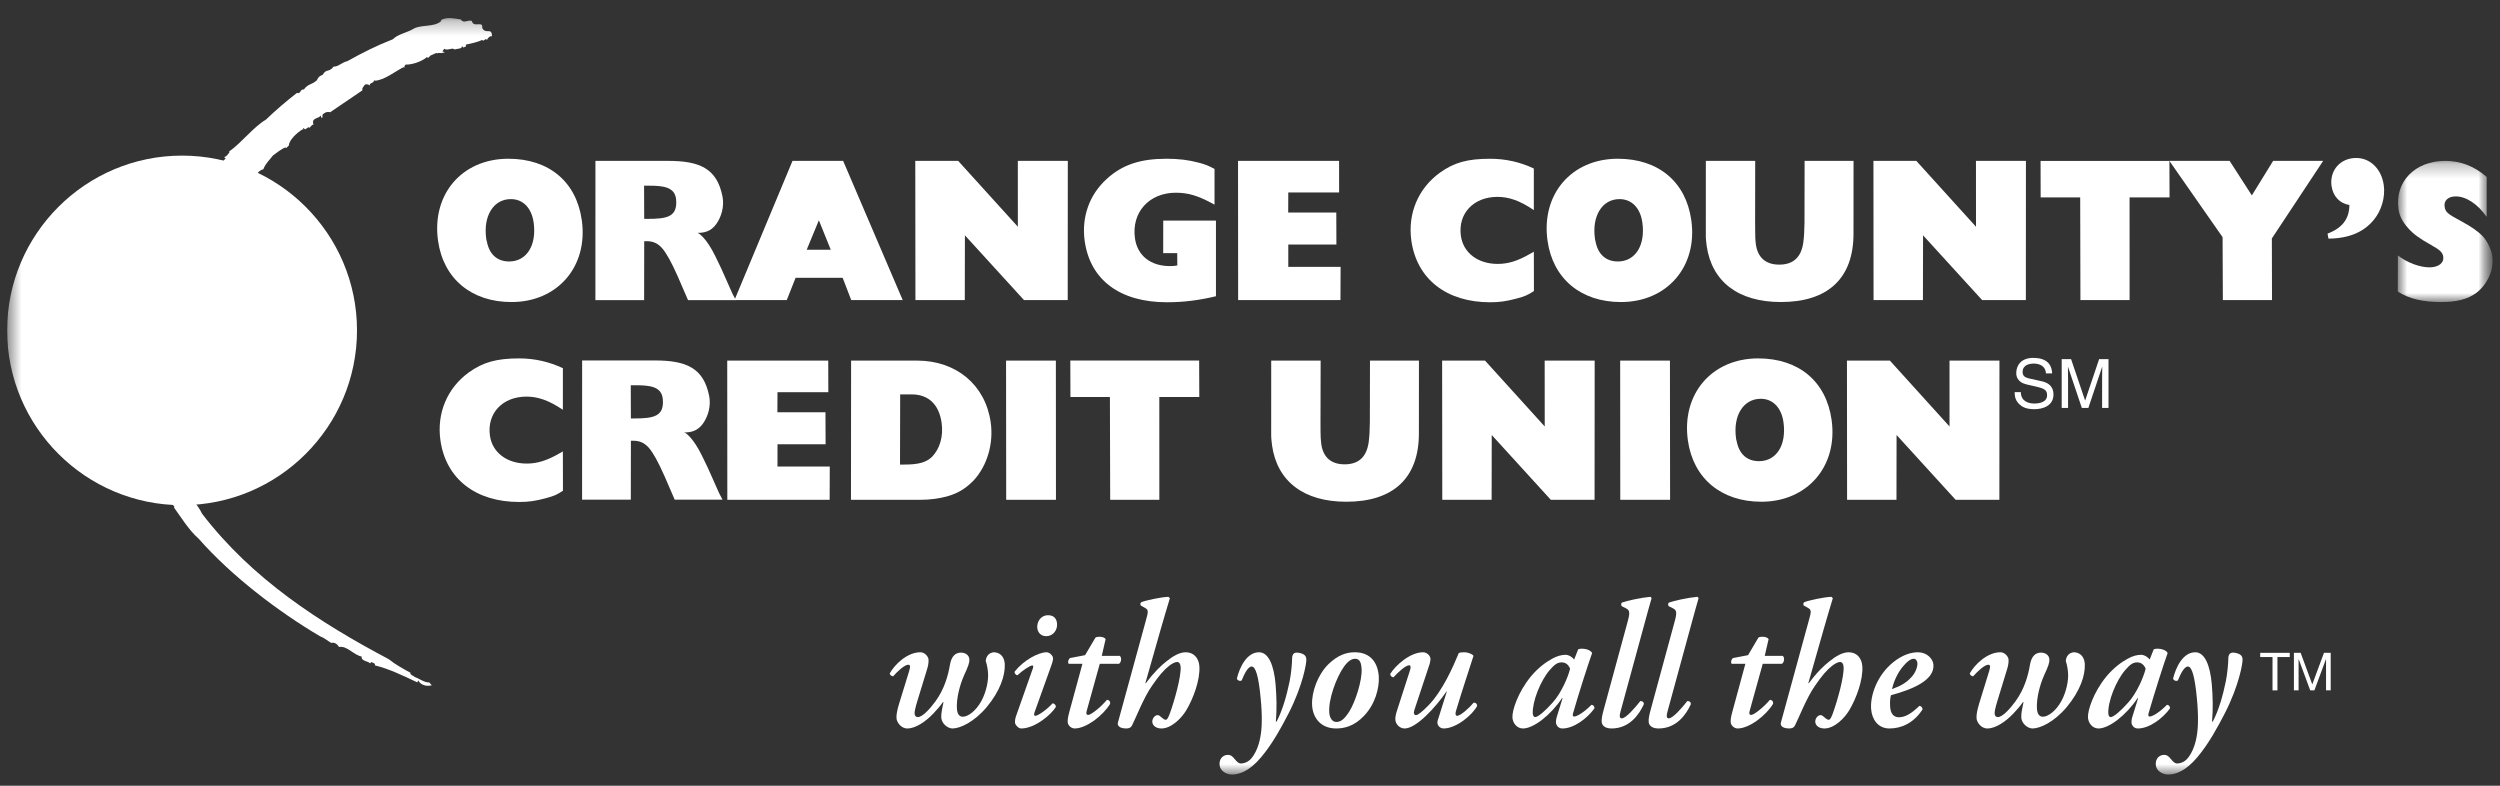
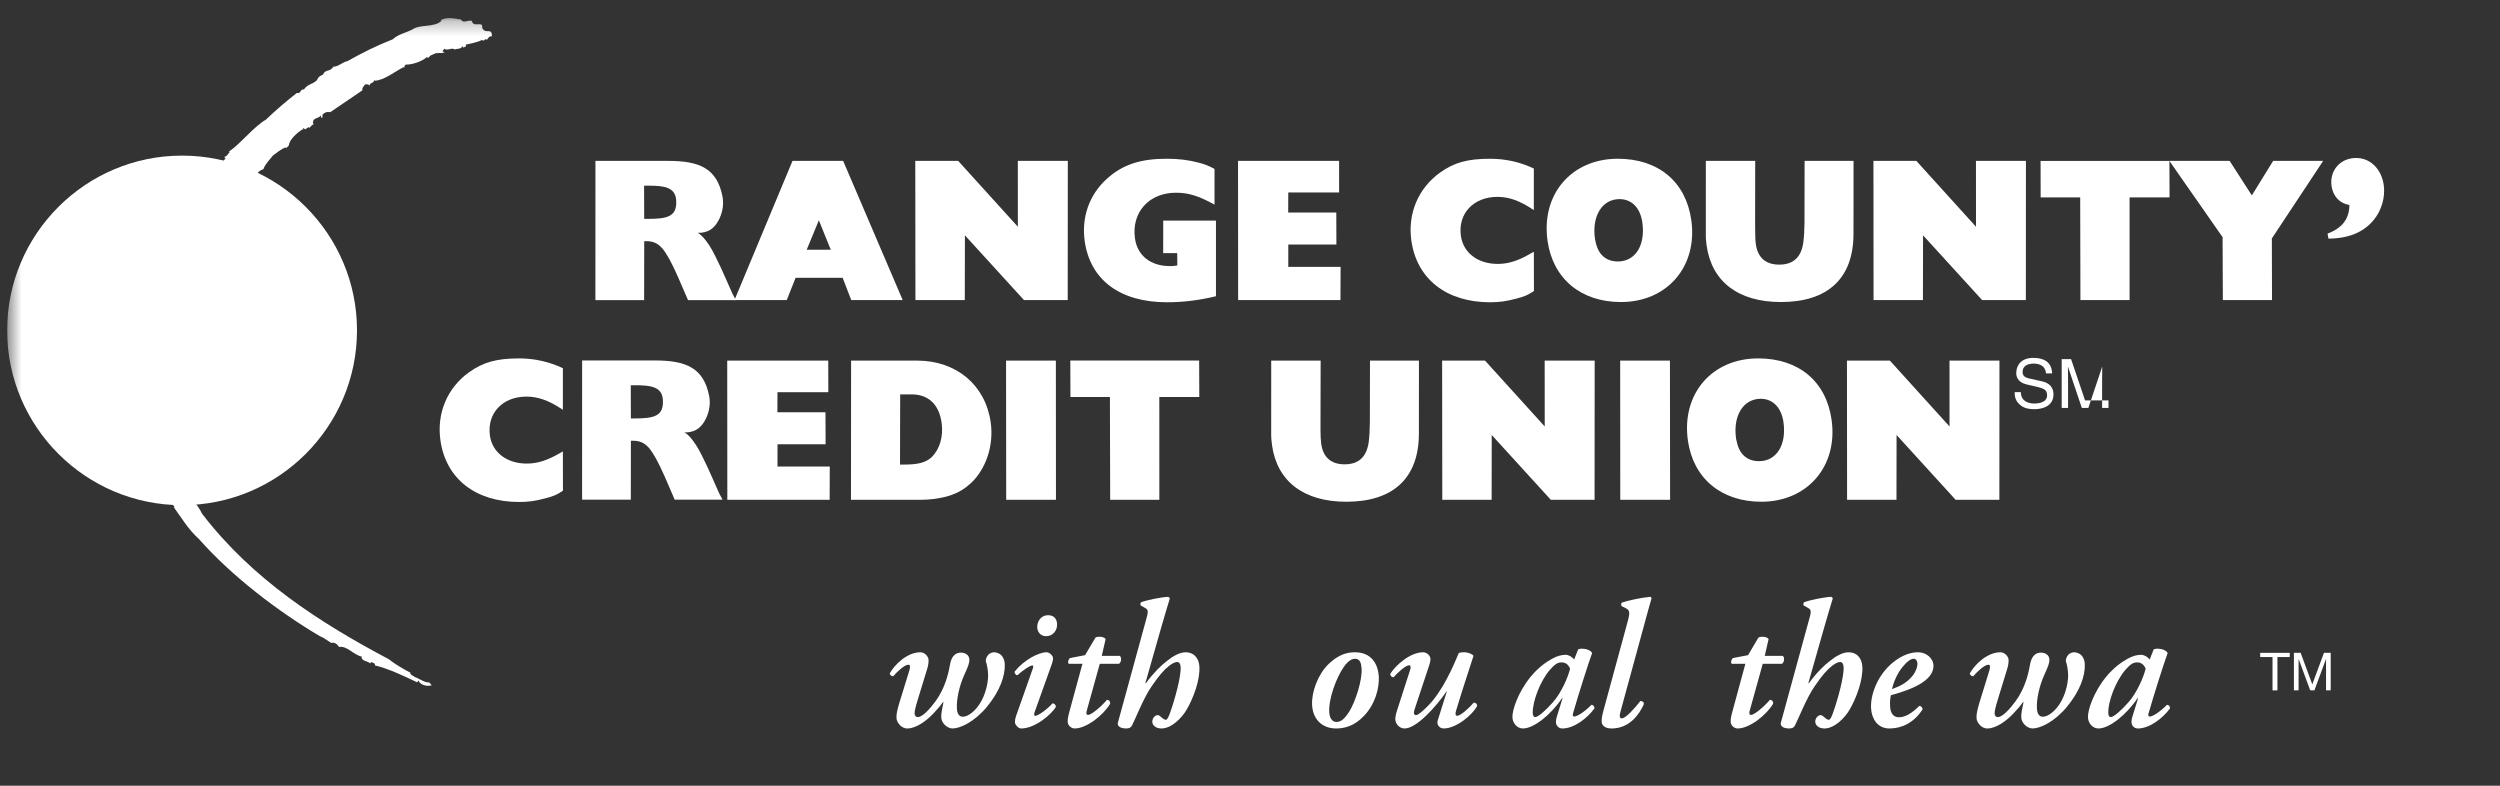
<svg xmlns="http://www.w3.org/2000/svg" width="175" height="55" viewBox="0 0 175 55" fill="none">
  <rect x="0" y="0" width="175" height="55" fill="#333333" stroke="none" />
  <g clip-path="url(#clip0_4654_9658)">
    <mask id="mask0_4654_9658" style="mask-type:luminance" maskUnits="userSpaceOnUse" x="0" y="1" width="175" height="54">
      <path d="M174.5 1.266H0.5V54.266H174.5V1.266Z" fill="white" />
    </mask>
    <g mask="url(#mask0_4654_9658)">
-       <path fill-rule="evenodd" clip-rule="evenodd" d="M35.583 11.112C32.343 11.112 30.206 13.596 30.663 16.852C31.039 19.517 33.007 21.143 35.806 21.143C39.029 21.143 41.182 18.656 40.726 15.415C40.347 12.72 38.426 11.112 35.583 11.112ZM34.079 16.897C34.054 16.837 34.046 16.778 34.036 16.705C33.813 15.123 34.541 13.937 35.758 13.937C36.61 13.937 37.211 14.552 37.355 15.575C37.578 17.159 36.872 18.303 35.641 18.303C34.803 18.303 34.249 17.804 34.079 16.897Z" fill="white" />
      <path fill-rule="evenodd" clip-rule="evenodd" d="M41.678 21.007H45.089L45.095 16.882H45.272C45.842 16.882 46.228 17.129 46.602 17.716C46.94 18.245 47.226 18.813 47.901 20.407L48.161 21.007H51.508C51.289 20.599 51.23 20.483 51.14 20.261L50.778 19.445C50.622 19.064 50.367 18.538 50.066 17.922C49.478 16.718 48.931 16.302 48.813 16.299C49.294 16.31 49.774 16.198 50.145 15.674C50.498 15.176 50.709 14.451 50.577 13.767C50.19 11.773 48.956 11.262 46.762 11.262H41.681L41.678 21.007ZM45.094 15.322L45.085 12.997H45.415C46.456 12.997 47.259 13.095 47.33 13.985C47.425 15.181 46.7 15.321 45.313 15.322H45.094Z" fill="white" />
      <path fill-rule="evenodd" clip-rule="evenodd" d="M56.469 17.481H58.153L57.321 15.419L56.469 17.481ZM59.586 21.005L58.986 19.446H55.691L55.074 21.005H51.414L55.475 11.262H59.02L63.189 21.005H59.586Z" fill="white" />
      <path fill-rule="evenodd" clip-rule="evenodd" d="M71.68 21.006L67.544 16.473L67.535 21.006H64.08L64.07 11.262H67.072L71.25 15.872L71.248 11.262H74.747L74.74 21.006H71.68Z" fill="white" />
      <path fill-rule="evenodd" clip-rule="evenodd" d="M85.117 15.443V20.736C83.967 21.012 82.874 21.158 81.691 21.158C78.406 21.158 76.314 19.606 75.929 16.874C75.695 15.206 76.251 13.622 77.485 12.513C78.563 11.532 79.822 11.112 81.654 11.112C82.501 11.112 83.202 11.198 83.904 11.385C84.357 11.505 84.545 11.576 85.017 11.824L85.017 14.326C83.907 13.71 83.201 13.49 82.309 13.49C80.434 13.49 79.192 14.869 79.447 16.683C79.619 17.9 80.543 18.627 81.903 18.627C82.166 18.627 82.239 18.611 82.412 18.581L82.405 17.718H81.423L81.427 15.443H85.117Z" fill="white" />
      <path fill-rule="evenodd" clip-rule="evenodd" d="M86.67 21.006L86.662 11.262H93.736L93.738 13.474H90.18L90.174 14.877H93.541L93.548 17.119H90.181L90.18 18.68H93.842L93.832 21.006H86.67Z" fill="white" />
      <path fill-rule="evenodd" clip-rule="evenodd" d="M107.368 14.706C106.383 14.044 105.627 13.781 104.822 13.781C103.137 13.781 102.044 14.955 102.263 16.515C102.429 17.694 103.444 18.474 104.839 18.474C105.571 18.474 106.243 18.268 107.112 17.765L107.37 17.621L107.375 20.373C106.931 20.664 106.755 20.736 106.16 20.899C105.455 21.087 104.983 21.159 104.307 21.159C101.263 21.159 99.175 19.54 98.795 16.842C98.528 14.945 99.279 13.183 100.792 12.089C101.789 11.372 102.733 11.113 104.313 11.113C105.384 11.113 106.412 11.342 107.368 11.797V14.706Z" fill="white" />
      <path fill-rule="evenodd" clip-rule="evenodd" d="M113.246 11.112C110.006 11.112 107.869 13.596 108.327 16.852C108.702 19.517 110.67 21.143 113.469 21.143C116.696 21.143 118.848 18.656 118.392 15.415C118.013 12.72 116.086 11.112 113.246 11.112ZM111.686 16.897C111.665 16.837 111.656 16.778 111.646 16.705C111.423 15.123 112.149 13.937 113.366 13.937C114.22 13.937 114.82 14.552 114.965 15.575C115.188 17.159 114.482 18.303 113.252 18.303C112.412 18.303 111.857 17.804 111.686 16.897Z" fill="white" />
      <path fill-rule="evenodd" clip-rule="evenodd" d="M129.745 16.358C129.747 19.474 127.961 21.142 124.666 21.142C121.69 21.142 119.821 19.725 119.464 17.191C119.426 16.927 119.398 16.621 119.408 16.358L119.409 11.262H122.864L122.858 15.582L122.863 16.224C122.863 16.546 122.873 16.841 122.911 17.105C123.043 18.042 123.611 18.524 124.545 18.524C125.526 18.524 126.087 18.013 126.232 16.972C126.284 16.606 126.31 16.079 126.315 15.582L126.322 11.262H129.748L129.745 16.358Z" fill="white" />
      <path fill-rule="evenodd" clip-rule="evenodd" d="M138.749 21.006L134.614 16.473L134.605 21.006H131.149L131.141 11.262H134.143L138.32 15.872L138.317 11.262H141.815L141.81 21.006H138.749Z" fill="white" />
      <path fill-rule="evenodd" clip-rule="evenodd" d="M145.63 21.006L145.614 13.816H142.846L142.84 11.267H151.859L151.868 13.816H149.07L149.071 21.006H145.63Z" fill="white" />
      <path fill-rule="evenodd" clip-rule="evenodd" d="M155.6 21.006L155.581 16.602L151.857 11.262H156.074L157.629 13.678L159.119 11.262H162.621L159.03 16.691L159.041 21.006H155.6Z" fill="white" />
      <path fill-rule="evenodd" clip-rule="evenodd" d="M162.928 16.353C163.97 15.96 164.448 15.316 164.458 14.349C163.787 14.244 163.311 13.749 163.208 13.017C163.056 11.935 163.823 11.058 164.931 11.058C165.925 11.058 166.705 11.832 166.863 12.958C166.981 13.794 166.708 14.746 166.155 15.402C165.455 16.251 164.425 16.691 162.992 16.704L162.928 16.353Z" fill="white" />
      <mask id="mask1_4654_9658" style="mask-type:luminance" maskUnits="userSpaceOnUse" x="167" y="11" width="8" height="11">
        <path d="M174.493 21.143V11.262H167.844V21.143H174.493Z" fill="white" />
      </mask>
      <g mask="url(#mask1_4654_9658)">
-         <path fill-rule="evenodd" clip-rule="evenodd" d="M174.066 15.179C173.443 14.288 172.635 13.748 171.901 13.748C171.373 13.748 171.061 14.038 171.122 14.463C171.175 14.844 171.326 14.973 172.259 15.47C173.022 15.882 173.477 16.202 173.819 16.567C174.133 16.916 174.407 17.503 174.474 17.981C174.596 18.845 174.117 19.914 173.349 20.497C172.739 20.953 171.947 21.143 170.891 21.143C169.602 21.143 168.647 20.923 167.844 20.41L167.852 17.881C168.478 18.377 169.377 18.715 170.065 18.715C170.694 18.715 171.091 18.405 171.029 17.969C170.988 17.676 170.802 17.503 170.23 17.179C169.34 16.683 168.931 16.375 168.581 15.982C168.184 15.543 167.962 15.122 167.895 14.637C167.625 12.722 169.046 11.262 171.169 11.262C172.24 11.262 173.198 11.628 174.069 12.388L174.066 15.179Z" fill="white" />
-       </g>
+         </g>
      <path fill-rule="evenodd" clip-rule="evenodd" d="M39.401 28.685C38.416 28.025 37.66 27.762 36.853 27.762C35.172 27.762 34.075 28.936 34.295 30.497C34.461 31.671 35.478 32.45 36.869 32.45C37.603 32.45 38.275 32.245 39.143 31.746L39.401 31.597L39.407 34.35C38.963 34.645 38.785 34.718 38.19 34.879C37.485 35.067 37.012 35.138 36.341 35.138C33.293 35.138 31.209 33.516 30.829 30.817C30.562 28.921 31.309 27.16 32.822 26.064C33.823 25.351 34.767 25.088 36.348 25.088C37.414 25.088 38.444 25.323 39.402 25.774L39.401 28.685Z" fill="white" />
      <path fill-rule="evenodd" clip-rule="evenodd" d="M50.913 34.984L50.906 25.243H57.977L57.983 27.453H54.424L54.417 28.858H57.783L57.792 31.098H54.426L54.424 32.657H58.084L58.075 34.984H50.913Z" fill="white" />
      <path fill-rule="evenodd" clip-rule="evenodd" d="M59.568 34.984H64.49C64.751 34.984 65.071 34.968 65.404 34.924C66.668 34.752 67.435 34.38 68.163 33.622C69.102 32.595 69.56 31.06 69.35 29.568C68.982 26.95 66.94 25.243 64.203 25.243H59.577L59.568 34.984ZM63.001 32.52L63.012 27.607H63.525H63.818C64.987 27.607 65.732 28.308 65.913 29.595C66.047 30.546 65.789 31.425 65.227 31.994C64.81 32.375 64.289 32.52 63.293 32.52H63.001Z" fill="white" />
      <path fill-rule="evenodd" clip-rule="evenodd" d="M70.434 34.988L70.424 25.243H73.911L73.917 34.988H70.434Z" fill="white" />
      <path fill-rule="evenodd" clip-rule="evenodd" d="M77.713 34.988L77.694 27.792H74.931L74.922 25.235H83.94L83.951 27.792H81.152L81.154 34.988H77.713Z" fill="white" />
      <path fill-rule="evenodd" clip-rule="evenodd" d="M99.323 30.334C99.325 33.456 97.538 35.122 94.241 35.122C91.269 35.122 89.398 33.703 89.042 31.169C89.005 30.904 88.977 30.599 88.983 30.334L88.985 25.243H92.445L92.435 29.559L92.437 30.206C92.44 30.528 92.451 30.817 92.488 31.081C92.62 32.019 93.186 32.503 94.122 32.503C95.105 32.503 95.66 31.991 95.808 30.953C95.858 30.588 95.887 30.06 95.89 29.559L95.899 25.243H99.326L99.323 30.334Z" fill="white" />
      <path fill-rule="evenodd" clip-rule="evenodd" d="M108.558 34.988L104.421 30.45L104.414 34.988H100.96L100.949 25.243H103.952L108.131 29.854L108.127 25.243H111.627L111.62 34.988H108.558Z" fill="white" />
      <path fill-rule="evenodd" clip-rule="evenodd" d="M113.419 34.988L113.412 25.243H116.896L116.906 34.988H113.419Z" fill="white" />
      <path fill-rule="evenodd" clip-rule="evenodd" d="M123.071 25.088C119.83 25.088 117.694 27.575 118.152 30.831C118.527 33.496 120.496 35.121 123.295 35.121C126.519 35.121 128.668 32.633 128.212 29.392C127.834 26.698 125.912 25.088 123.071 25.088ZM121.565 30.875C121.542 30.815 121.533 30.758 121.523 30.683C121.301 29.101 122.03 27.915 123.25 27.915C124.1 27.915 124.699 28.531 124.843 29.556C125.066 31.139 124.362 32.282 123.13 32.282C122.293 32.282 121.737 31.784 121.565 30.875Z" fill="white" />
      <path fill-rule="evenodd" clip-rule="evenodd" d="M136.896 34.988L132.76 30.45L132.753 34.988H129.296L129.287 25.243H132.292L136.467 29.854L136.466 25.243H139.962L139.956 34.988H136.896Z" fill="white" />
      <path fill-rule="evenodd" clip-rule="evenodd" d="M12.745 35.362C19.496 35.362 24.99 29.872 24.99 23.126C24.99 16.382 19.496 10.893 12.745 10.893C5.994 10.893 0.5 16.382 0.5 23.126C0.5 29.872 5.994 35.362 12.745 35.362Z" fill="white" />
      <path fill-rule="evenodd" clip-rule="evenodd" d="M11.19 25.529C11.173 25.728 11.039 25.679 11.039 25.679C11.039 25.679 10.99 25.578 11.022 25.361C11.056 25.145 11.006 24.977 11.006 24.977L11.039 24.543L11.156 24.326C11.156 24.326 11.107 24.711 11.056 24.761C11.006 24.811 11.156 25.095 11.156 25.145C11.156 25.195 11.207 25.328 11.19 25.529ZM33.751 1.94C33.831 1.423 33.129 1.978 33.029 1.464C32.748 1.363 32.446 1.681 32.266 1.363C31.704 1.285 31.303 1.165 30.82 1.423C30.862 1.402 30.881 1.445 30.902 1.464C30.339 1.96 29.436 1.661 28.834 2.079C28.312 2.337 27.87 2.396 27.49 2.753C26.365 3.189 25.342 3.706 24.319 4.28C23.978 4.343 23.636 4.698 23.354 4.659C23.033 5.096 22.84 4.786 22.599 5.224L22.403 5.326C22.303 5.386 22.212 5.533 22.19 5.611C21.828 5.948 21.569 5.851 21.268 6.266C21.006 6.207 21.067 6.604 20.786 6.504C20.043 7.081 19.32 7.696 18.62 8.37C17.716 8.907 16.911 9.998 16.029 10.613L16.069 10.653C15.949 10.792 15.889 10.95 15.688 10.99L15.789 11.09C14.925 12.061 13.961 13.194 13.239 14.186C13.2 14.523 12.938 14.88 12.658 15.04C12.678 15.06 12.717 15.079 12.698 15.138C12.637 15.278 12.577 15.516 12.357 15.516C12.357 15.556 12.357 15.636 12.417 15.655C11.975 15.892 12.135 16.488 11.694 16.747C11.614 17.281 11.233 17.46 11.212 17.936C11.092 17.858 11.253 18.334 11.011 18.136C10.871 18.334 10.831 18.552 10.871 18.75H10.771C10.67 18.948 10.53 19.168 10.59 19.365C10.269 20.239 9.809 21.034 9.867 22.046C9.526 22.642 9.626 23.235 9.426 23.891C9.266 26.034 9.266 28.117 9.867 30.144C9.686 30.62 10.228 30.977 10.108 31.433C10.81 32.823 11.152 34.211 12.216 35.484L12.176 35.522C12.698 36.237 13.219 37.109 13.903 37.705C16.189 40.305 19.441 42.788 22.392 44.533C22.672 44.633 22.954 44.87 23.194 45.008C23.395 44.93 23.616 45.089 23.736 45.288C24.298 45.188 24.739 45.843 25.322 45.961C25.242 46.279 25.843 46.299 25.903 46.437L26.005 46.339C26.086 46.418 26.285 46.399 26.244 46.576C27.228 46.815 28.252 47.311 29.215 47.767L29.275 47.628C29.456 47.986 29.939 48.084 30.279 47.947C30.098 47.986 30.159 47.727 29.939 47.767C29.617 47.727 29.296 47.47 29.035 47.391C28.934 47.291 28.673 47.232 28.733 47.094C28.252 46.835 27.65 46.498 27.208 46.141C22.372 43.58 17.655 40.543 14.143 35.958C13.841 35.305 13.239 34.787 13.039 34.052C12.777 33.815 12.758 33.438 12.517 33.238C11.795 31.611 11.553 30.044 11.212 28.337C11.313 28.098 10.791 28.059 11.113 27.9C11.152 27.742 11.053 27.464 11.011 27.324C11.373 27.265 10.872 26.189 11.153 26.051C11.469 26.433 10.987 27.243 11.493 28.179C11.493 28.179 11.888 30.946 11.694 28.477C11.755 28.098 11.253 27.86 11.493 27.524L11.553 27.564V25.479C11.694 25.34 11.454 25.122 11.635 25.042C11.454 24.268 11.934 23.513 11.975 22.7L12.045 22.6L12.244 21.843L12.598 20.279C12.658 20.02 12.858 19.722 12.998 19.564C13.08 19.605 13.182 19.468 13.202 19.526L13.38 19.188L13.42 19.227C13.561 18.77 13.521 18.631 13.661 18.235C13.983 18.215 14.023 17.779 14.203 17.619L14.103 17.46C14.465 17.261 14.364 16.688 14.725 16.665L14.685 16.608C15.005 16.289 15.227 15.655 15.548 15.476L15.487 15.416C15.608 15.358 15.648 15.238 15.688 15.138C15.768 15.179 15.831 15.107 15.831 15.188L15.889 14.94C15.968 14.641 16.512 14.543 16.27 14.225C16.632 13.968 16.692 13.373 17.133 13.233L17.093 13.175L17.233 13.094C17.254 12.796 17.514 12.695 17.655 12.518L17.755 12.618C17.997 12.261 17.977 11.983 18.437 11.843C18.579 11.446 18.9 11.169 19.099 10.891C19.4 10.673 19.682 10.434 19.983 10.315L20.024 10.375L20.224 10.177C20.224 9.821 20.766 9.303 21.188 9.046L21.227 9.085C21.227 9.046 21.207 8.966 21.268 8.946C21.369 9.244 21.528 8.787 21.669 8.946C21.749 8.866 21.828 8.728 21.949 8.708C21.749 8.232 22.392 8.292 22.431 8.092C22.492 8.111 22.473 8.171 22.473 8.232H22.572V8.033C22.672 7.914 22.853 7.795 23.114 7.855L25.363 6.327C25.342 6.127 25.401 6.148 25.523 5.948C25.623 5.851 25.803 5.91 25.903 5.99C25.803 5.789 26.184 5.851 26.184 5.611L26.244 5.651C26.907 5.611 27.629 5.016 28.252 4.698L28.312 4.757C28.292 4.659 28.312 4.58 28.412 4.52C28.834 4.539 29.556 4.3 29.898 3.983C29.918 4.004 29.958 4.044 29.939 4.083L30.139 3.884C30.3 3.845 30.661 3.568 30.661 3.805V3.706C30.82 3.706 30.962 3.746 31.142 3.646L30.962 3.607L31.102 3.408C31.282 3.587 31.683 3.29 31.825 3.468C32.005 3.389 32.327 3.448 32.346 3.23C32.386 3.25 32.406 3.27 32.406 3.329C32.567 3.27 32.687 3.27 32.587 3.131C32.987 3.032 33.39 2.972 33.751 2.793C33.872 2.972 33.952 2.614 34.093 2.793C34.112 2.694 34.334 2.455 34.434 2.555C34.454 1.861 33.973 2.455 33.751 1.94Z" fill="white" />
      <path fill-rule="evenodd" clip-rule="evenodd" d="M64.234 49.008C64.059 49.577 64.012 49.817 64.023 49.968C64.032 50.094 64.115 50.197 64.242 50.197C64.583 50.197 65.111 49.602 65.48 49.096C66.127 48.212 66.375 47.239 66.492 46.556C66.599 45.911 66.899 45.683 67.265 45.683C67.607 45.683 67.837 45.887 67.854 46.138C67.874 46.417 67.754 46.682 67.501 47.239C67.162 47.983 66.938 48.957 66.984 49.615C67.007 49.943 67.124 50.171 67.403 50.171C67.757 50.171 68.323 49.766 68.703 49.058C69.051 48.414 69.198 47.618 69.164 47.138C69.143 46.834 69.098 46.556 69.001 46.265C69.028 45.911 69.263 45.658 69.617 45.658C70.152 45.71 70.321 46.138 70.334 46.505C70.364 47.289 70.009 48.364 69.076 49.488C68.2 50.537 67.207 50.993 66.675 50.993C66.347 50.993 65.918 50.664 65.889 50.234C65.868 49.943 65.967 49.539 66.041 49.16L66.014 49.135C65.82 49.425 65.525 49.741 65.314 49.968C64.83 50.474 64.12 50.993 63.513 50.993C63.057 50.993 62.773 50.537 62.755 50.284C62.738 50.044 62.792 49.741 62.936 49.262L63.637 46.986C63.741 46.657 63.719 46.53 63.58 46.53C63.328 46.53 62.827 46.986 62.523 47.339C62.397 47.339 62.289 47.239 62.281 47.138C62.618 46.53 63.493 45.658 64.43 45.658C64.734 45.658 64.983 45.961 64.997 46.164C65.007 46.315 64.986 46.556 64.914 46.783L64.234 49.008Z" fill="white" />
      <path fill-rule="evenodd" clip-rule="evenodd" d="M72.608 43.94C72.58 43.535 72.839 43.066 73.37 43.066C73.737 43.066 73.966 43.27 73.994 43.661C74.026 44.116 73.713 44.533 73.232 44.533C72.852 44.533 72.63 44.256 72.608 43.94ZM72.416 49.868C72.375 49.994 72.369 50.108 72.471 50.108C72.674 50.108 73.335 49.627 73.674 49.236C73.814 49.236 73.924 49.362 73.908 49.489C73.591 50.019 72.445 50.993 71.483 50.993C71.268 50.993 71.059 50.715 71.051 50.601C71.041 50.462 71.056 50.324 71.129 50.108L72.302 46.784C72.344 46.657 72.338 46.581 72.262 46.581C72.11 46.581 71.601 46.91 71.222 47.264C71.095 47.264 70.996 47.112 71.027 47.011C71.654 46.215 72.691 45.659 73.26 45.659C73.438 45.659 73.652 45.836 73.703 46.012C73.734 46.114 73.697 46.29 73.602 46.556L72.416 49.868Z" fill="white" />
      <path fill-rule="evenodd" clip-rule="evenodd" d="M76.985 46.467L76.075 49.741C76.013 49.943 76.046 50.045 76.173 50.045C76.375 50.045 77.07 49.488 77.49 48.983C77.643 49.008 77.725 49.085 77.712 49.262C77.213 50.095 76.036 50.993 75.227 50.993C74.973 50.993 74.755 50.766 74.741 50.563C74.729 50.386 74.755 50.209 74.844 49.868L75.77 46.467H74.809C74.725 46.354 74.786 46.138 74.907 46.063L75.956 45.861L76.68 44.635C76.751 44.584 76.852 44.572 76.979 44.572C77.156 44.572 77.337 44.635 77.394 44.736L77.123 45.911H78.388C78.55 46.063 78.472 46.391 78.326 46.467H76.985Z" fill="white" />
      <path fill-rule="evenodd" clip-rule="evenodd" d="M80.194 43.497C80.376 42.851 80.416 42.7 80.166 42.562L79.85 42.384C79.82 42.309 79.813 42.207 79.885 42.157C80.18 42.031 81.227 41.803 81.781 41.777C81.834 41.803 81.862 41.853 81.891 41.879C81.706 42.511 81.459 43.294 81.266 43.99L80.179 47.807L80.206 47.833C80.796 47.036 81.283 46.581 81.655 46.291C82.11 45.923 82.572 45.659 83.002 45.659C83.584 45.659 83.918 46.088 83.956 46.632C84.023 47.592 83.52 48.907 83.056 49.69C82.717 50.272 81.997 50.993 81.3 50.993C80.895 50.993 80.677 50.766 80.661 50.538C80.645 50.298 80.843 50.058 81.032 50.058C81.109 50.058 81.187 50.107 81.269 50.184C81.405 50.31 81.524 50.386 81.599 50.386C81.713 50.386 81.789 50.209 81.907 49.893C82.225 49.008 82.69 47.34 82.644 46.682C82.628 46.455 82.544 46.34 82.392 46.34C82.266 46.34 82.07 46.43 81.841 46.606C81.481 46.885 81.129 47.289 80.636 48.01C80.049 48.843 79.471 50.348 79.236 50.791C79.159 50.942 79.024 50.993 78.821 50.993C78.593 50.993 78.158 50.917 78.259 50.563L80.194 43.497Z" fill="white" />
-       <path fill-rule="evenodd" clip-rule="evenodd" d="M89.289 47.884C89.361 48.73 89.387 49.642 89.309 50.514H89.361C89.783 49.704 90.067 48.693 90.275 47.682C90.379 47.176 90.45 46.392 90.445 46.139C90.444 45.76 90.602 45.683 90.779 45.683C90.933 45.683 91.125 45.734 91.257 45.81C91.376 45.887 91.433 45.988 91.444 46.139C91.464 46.418 91.193 47.984 90.216 49.907C89.703 50.893 89.099 52.03 88.282 53.003C87.452 53.99 86.746 54.217 86.24 54.217C85.798 54.217 85.398 53.926 85.371 53.547C85.329 53.117 85.613 52.84 85.954 52.84C86.156 52.84 86.265 52.94 86.403 53.105C86.582 53.319 86.692 53.445 86.87 53.445C87.06 53.445 87.344 53.358 87.556 53.129C87.839 52.826 88.104 52.27 88.221 51.611C88.344 51.006 88.368 50.083 88.242 48.832C88.103 47.379 87.901 46.657 87.622 46.657C87.356 46.657 87.112 47.151 86.918 47.631C86.798 47.706 86.614 47.631 86.581 47.504C86.766 46.733 87.261 45.659 88.133 45.659C88.805 45.659 89.172 46.582 89.289 47.884Z" fill="white" />
      <path fill-rule="evenodd" clip-rule="evenodd" d="M94.459 49.793C94.868 49.136 95.369 47.619 95.311 46.796C95.288 46.455 95.213 46.114 94.86 46.114C94.631 46.114 94.376 46.253 94.076 46.669C93.535 47.441 92.982 48.946 93.048 49.881C93.075 50.26 93.258 50.538 93.549 50.538C93.854 50.538 94.118 50.336 94.459 49.793ZM92.976 46.506C93.663 45.837 94.272 45.659 94.84 45.659C95.966 45.659 96.463 46.431 96.517 47.378C96.558 48.162 96.26 49.311 95.468 50.122C94.786 50.842 94.087 50.993 93.532 50.993C92.468 50.993 91.885 50.26 91.846 49.338C91.807 48.415 92.254 47.227 92.976 46.506Z" fill="white" />
      <path fill-rule="evenodd" clip-rule="evenodd" d="M98.708 46.897C98.77 46.695 98.748 46.569 98.647 46.569C98.394 46.569 97.859 47.06 97.542 47.415C97.413 47.39 97.308 47.314 97.322 47.163C97.687 46.581 98.698 45.659 99.621 45.659C99.873 45.659 100.118 45.886 100.133 46.113C100.137 46.164 100.122 46.316 100.082 46.455L99.005 49.703C98.932 49.931 98.992 50.058 99.118 50.058C99.271 50.058 99.581 49.792 99.994 49.374C100.973 48.363 101.694 46.732 102.117 45.71C102.215 45.671 102.34 45.659 102.492 45.659C102.77 45.659 103.071 45.785 103.144 45.911C102.884 46.732 102.329 48.389 101.919 49.766C101.857 49.969 101.88 50.107 102.006 50.107C102.235 50.107 102.854 49.552 103.158 49.185C103.283 49.185 103.387 49.234 103.4 49.412C103.09 50.032 101.942 50.993 101.057 50.993C100.779 50.993 100.545 50.74 100.639 50.437L101.28 48.401H101.255C100.532 49.463 99.159 50.993 98.323 50.993C97.97 50.993 97.696 50.688 97.675 50.386C97.662 50.209 97.711 49.994 97.782 49.766L98.708 46.897Z" fill="white" />
      <path fill-rule="evenodd" clip-rule="evenodd" d="M108.472 46.91C107.818 47.682 107.26 49.109 107.293 49.943C107.302 50.082 107.36 50.197 107.463 50.197C107.665 50.197 108.178 49.754 108.681 49.185C109.281 48.528 109.771 47.391 109.906 46.809C109.785 46.505 109.574 46.367 109.32 46.367C109.04 46.367 108.847 46.481 108.472 46.91ZM110.471 45.456C110.52 45.431 110.618 45.406 110.72 45.406C110.961 45.406 111.32 45.481 111.451 45.709C111.153 46.53 110.489 48.617 110.113 49.931C110.06 50.096 110.116 50.158 110.192 50.158C110.382 50.158 110.881 49.868 111.4 49.338C111.501 49.338 111.606 49.413 111.618 49.577C111.112 50.284 110.175 50.994 109.364 50.994C109.061 50.994 108.93 50.74 108.918 50.589C108.91 50.462 108.927 50.324 109.009 50.07L109.381 48.87H109.343C108.542 50.07 107.34 50.994 106.608 50.994C106.202 50.994 105.9 50.639 105.871 50.235C105.837 49.742 106.253 48.465 107.151 47.365C107.674 46.733 108.229 46.34 108.644 46.114C109.009 45.912 109.307 45.836 109.612 45.836C109.712 45.836 109.817 45.886 109.908 45.924C109.974 45.962 110.108 46.063 110.191 46.165L110.471 45.456Z" fill="white" />
      <path fill-rule="evenodd" clip-rule="evenodd" d="M113.444 49.779C113.353 50.107 113.351 50.284 113.529 50.284C113.808 50.284 114.43 49.577 114.824 49.072C114.976 49.072 115.081 49.147 115.067 49.298C114.761 49.981 114.084 50.993 112.808 50.993C112.302 50.993 112.132 50.74 112.118 50.538C112.104 50.335 112.139 50.107 112.279 49.602L113.94 43.497C114.122 42.839 114.063 42.712 113.825 42.586L113.524 42.434C113.468 42.359 113.461 42.257 113.531 42.182C113.863 42.055 114.91 41.828 115.528 41.777C115.553 41.777 115.608 41.853 115.61 41.879C115.468 42.384 115.345 42.789 115.076 43.801L113.444 49.779Z" fill="white" />
-       <path fill-rule="evenodd" clip-rule="evenodd" d="M116.733 49.779C116.643 50.107 116.641 50.284 116.818 50.284C117.097 50.284 117.719 49.577 118.114 49.072C118.265 49.072 118.371 49.147 118.357 49.298C118.051 49.981 117.374 50.993 116.097 50.993C115.591 50.993 115.422 50.74 115.408 50.538C115.393 50.335 115.427 50.107 115.569 49.602L117.229 43.497C117.41 42.839 117.351 42.712 117.115 42.586L116.813 42.434C116.758 42.359 116.75 42.257 116.821 42.182C117.153 42.055 118.2 41.828 118.818 41.777C118.843 41.777 118.899 41.853 118.901 41.879C118.758 42.384 118.635 42.789 118.364 43.801L116.733 49.779Z" fill="white" />
      <path fill-rule="evenodd" clip-rule="evenodd" d="M123.392 46.467L122.482 49.741C122.42 49.943 122.454 50.045 122.58 50.045C122.783 50.045 123.477 49.488 123.898 48.983C124.051 49.008 124.132 49.085 124.119 49.262C123.62 50.095 122.444 50.993 121.634 50.993C121.38 50.993 121.163 50.766 121.149 50.563C121.137 50.386 121.162 50.209 121.252 49.868L122.176 46.467H121.217C121.134 46.354 121.194 46.138 121.315 46.063L122.365 45.861L123.086 44.635C123.159 44.584 123.26 44.572 123.387 44.572C123.563 44.572 123.745 44.635 123.803 44.736L123.531 45.911H124.796C124.958 46.063 124.879 46.391 124.733 46.467H123.392Z" fill="white" />
      <path fill-rule="evenodd" clip-rule="evenodd" d="M126.601 43.497C126.784 42.851 126.824 42.7 126.574 42.562L126.258 42.384C126.227 42.309 126.219 42.207 126.292 42.157C126.587 42.031 127.635 41.803 128.189 41.777C128.241 41.803 128.271 41.853 128.297 41.879C128.114 42.511 127.865 43.294 127.674 43.99L126.587 47.807L126.613 47.833C127.204 47.036 127.691 46.581 128.063 46.291C128.517 45.923 128.98 45.659 129.409 45.659C129.992 45.659 130.324 46.088 130.362 46.632C130.43 47.592 129.928 48.907 129.464 49.69C129.126 50.272 128.403 50.993 127.708 50.993C127.303 50.993 127.085 50.766 127.069 50.538C127.052 50.298 127.251 50.058 127.439 50.058C127.517 50.058 127.596 50.107 127.677 50.184C127.814 50.31 127.933 50.386 128.008 50.386C128.121 50.386 128.197 50.209 128.314 49.893C128.633 49.008 129.097 47.34 129.051 46.682C129.035 46.455 128.951 46.34 128.799 46.34C128.673 46.34 128.477 46.43 128.249 46.606C127.889 46.885 127.538 47.289 127.045 48.01C126.458 48.843 125.878 50.348 125.643 50.791C125.567 50.942 125.432 50.993 125.229 50.993C125 50.993 124.565 50.917 124.668 50.563L126.601 43.497Z" fill="white" />
      <path fill-rule="evenodd" clip-rule="evenodd" d="M133.235 46.62C132.802 47.112 132.543 47.782 132.436 48.238C133.067 48.011 133.443 47.795 133.819 47.378C134.113 47.061 134.234 46.632 134.22 46.43C134.209 46.265 134.123 46.114 133.957 46.114C133.782 46.114 133.527 46.265 133.235 46.62ZM130.977 49.616C130.91 48.667 131.405 47.251 132.544 46.341C133.203 45.823 133.786 45.659 134.268 45.659C134.875 45.659 135.312 46.114 135.341 46.531C135.421 47.669 133.743 48.288 132.365 48.667C132.315 48.844 132.284 49.135 132.31 49.488C132.341 49.956 132.562 50.209 132.916 50.209C133.371 50.209 133.808 49.944 134.353 49.413C134.48 49.413 134.589 49.539 134.574 49.666C133.958 50.614 133.097 50.993 132.261 50.993C131.428 50.993 131.026 50.311 130.977 49.616Z" fill="white" />
      <path fill-rule="evenodd" clip-rule="evenodd" d="M139.835 49.008C139.66 49.577 139.615 49.817 139.625 49.968C139.634 50.094 139.717 50.197 139.843 50.197C140.184 50.197 140.713 49.602 141.082 49.096C141.728 48.212 141.978 47.239 142.094 46.556C142.201 45.911 142.5 45.683 142.869 45.683C143.209 45.683 143.438 45.887 143.455 46.138C143.475 46.417 143.355 46.682 143.103 47.239C142.763 47.983 142.54 48.957 142.586 49.615C142.609 49.943 142.726 50.171 143.005 50.171C143.36 50.171 143.924 49.766 144.305 49.058C144.653 48.414 144.8 47.618 144.766 47.138C144.745 46.834 144.7 46.556 144.605 46.265C144.628 45.911 144.864 45.658 145.219 45.658C145.755 45.71 145.923 46.138 145.937 46.505C145.966 47.289 145.611 48.364 144.676 49.488C143.802 50.537 142.809 50.993 142.277 50.993C141.949 50.993 141.52 50.664 141.49 50.234C141.469 49.943 141.568 49.539 141.644 49.16L141.616 49.135C141.422 49.425 141.126 49.741 140.916 49.968C140.432 50.474 139.724 50.993 139.114 50.993C138.658 50.993 138.375 50.537 138.358 50.284C138.341 50.044 138.396 49.741 138.537 49.262L139.239 46.986C139.342 46.657 139.321 46.53 139.182 46.53C138.929 46.53 138.429 46.986 138.125 47.339C137.997 47.339 137.891 47.239 137.885 47.138C138.22 46.53 139.097 45.658 140.031 45.658C140.335 45.658 140.584 45.961 140.598 46.164C140.61 46.315 140.587 46.556 140.515 46.783L139.835 49.008Z" fill="white" />
      <path fill-rule="evenodd" clip-rule="evenodd" d="M148.759 46.91C148.105 47.682 147.546 49.109 147.581 49.943C147.59 50.082 147.649 50.197 147.749 50.197C147.952 50.197 148.466 49.754 148.969 49.185C149.569 48.528 150.058 47.391 150.195 46.809C150.071 46.505 149.859 46.367 149.606 46.367C149.328 46.367 149.133 46.481 148.759 46.91ZM150.758 45.456C150.808 45.431 150.906 45.406 151.008 45.406C151.247 45.406 151.608 45.481 151.736 45.709C151.44 46.53 150.778 48.617 150.4 49.931C150.349 50.096 150.403 50.158 150.48 50.158C150.67 50.158 151.167 49.868 151.687 49.338C151.788 49.338 151.895 49.413 151.907 49.577C151.399 50.284 150.461 50.994 149.651 50.994C149.348 50.994 149.217 50.74 149.207 50.589C149.198 50.462 149.213 50.324 149.298 50.07L149.669 48.87H149.631C148.83 50.07 147.629 50.994 146.894 50.994C146.489 50.994 146.186 50.639 146.158 50.235C146.123 49.742 146.54 48.465 147.437 47.365C147.962 46.733 148.517 46.34 148.931 46.114C149.296 45.912 149.595 45.836 149.898 45.836C150 45.836 150.104 45.886 150.195 45.924C150.262 45.962 150.396 46.063 150.479 46.165L150.758 45.456Z" fill="white" />
-       <path fill-rule="evenodd" clip-rule="evenodd" d="M154.824 47.884C154.896 48.73 154.921 49.642 154.843 50.514H154.894C155.318 49.704 155.602 48.693 155.81 47.682C155.913 47.176 155.984 46.392 155.98 46.139C155.979 45.76 156.138 45.683 156.316 45.683C156.467 45.683 156.66 45.734 156.792 45.81C156.912 45.887 156.968 45.988 156.979 46.139C156.999 46.418 156.73 47.984 155.75 49.907C155.238 50.893 154.632 52.03 153.816 53.003C152.986 53.99 152.281 54.217 151.775 54.217C151.333 54.217 150.932 53.926 150.906 53.547C150.864 53.117 151.147 52.84 151.49 52.84C151.692 52.84 151.801 52.94 151.938 53.105C152.118 53.319 152.227 53.445 152.405 53.445C152.594 53.445 152.879 53.358 153.092 53.129C153.374 52.826 153.638 52.27 153.757 51.611C153.878 51.006 153.902 50.083 153.777 48.832C153.637 47.379 153.436 46.657 153.157 46.657C152.893 46.657 152.648 47.151 152.453 47.631C152.331 47.706 152.149 47.631 152.115 47.504C152.302 46.733 152.796 45.659 153.669 45.659C154.34 45.659 154.707 46.582 154.824 47.884Z" fill="white" />
      <path fill-rule="evenodd" clip-rule="evenodd" d="M143.65 26.139C143.631 25.765 143.512 25.052 142.315 25.052C141.485 25.052 141.138 25.578 141.138 26.108C141.138 26.699 141.642 26.858 141.866 26.911L142.566 27.072C143.131 27.207 143.296 27.317 143.296 27.674C143.296 28.16 142.734 28.247 142.401 28.247C141.963 28.247 141.46 28.068 141.46 27.45H141.025C141.025 27.768 141.084 28.05 141.374 28.314C141.525 28.451 141.774 28.643 142.407 28.643C142.993 28.643 143.743 28.417 143.743 27.61C143.743 27.072 143.41 26.804 142.967 26.699L141.991 26.481C141.789 26.428 141.582 26.336 141.582 26.044C141.582 25.53 142.075 25.451 142.367 25.451C142.755 25.451 143.193 25.616 143.217 26.139H143.65Z" fill="white" />
-       <path fill-rule="evenodd" clip-rule="evenodd" d="M147.148 28.557V26.538C147.148 26.439 147.157 26.006 147.157 25.685H147.148L146.185 28.557H145.729L144.764 25.689H144.755C144.755 26.006 144.764 26.439 144.764 26.538V28.557H144.318V25.141H144.976L145.955 28.029H145.964L146.938 25.141H147.595V28.557H147.148Z" fill="white" />
+       <path fill-rule="evenodd" clip-rule="evenodd" d="M147.148 28.557V26.538C147.148 26.439 147.157 26.006 147.157 25.685H147.148L146.185 28.557H145.729L144.764 25.689H144.755C144.755 26.006 144.764 26.439 144.764 26.538V28.557H144.318V25.141H144.976L145.955 28.029H145.964H147.595V28.557H147.148Z" fill="white" />
      <path fill-rule="evenodd" clip-rule="evenodd" d="M159.076 45.993H158.215V45.699H160.282V45.993H159.421V48.326H159.076V45.993Z" fill="white" />
      <path fill-rule="evenodd" clip-rule="evenodd" d="M160.574 45.698H161.045L161.86 47.906L162.678 45.698H163.149V48.325H162.823V46.14H162.816L162.008 48.325H161.715L160.908 46.14H160.901V48.325H160.574V45.698Z" fill="white" />
      <path fill-rule="evenodd" clip-rule="evenodd" d="M40.746 34.976H44.157L44.163 30.852H44.34C44.909 30.852 45.296 31.099 45.671 31.686C46.009 32.214 46.294 32.783 46.97 34.377L47.229 34.976H50.576C50.358 34.569 50.298 34.452 50.208 34.231L49.846 33.414C49.69 33.034 49.435 32.508 49.135 31.892C48.546 30.688 48 30.271 47.881 30.269C48.362 30.28 48.842 30.168 49.213 29.643C49.566 29.146 49.778 28.421 49.645 27.736C49.258 25.743 48.024 25.232 45.83 25.232H40.749L40.746 34.976ZM44.162 29.292L44.153 26.967H44.483C45.524 26.967 46.327 27.064 46.398 27.955C46.493 29.15 45.768 29.291 44.381 29.292H44.162Z" fill="white" />
    </g>
  </g>
  <defs>
    <clipPath id="clip0_4654_9658">
      <rect width="174" height="54" fill="white" transform="translate(0.5 0.766)" />
    </clipPath>
  </defs>
</svg>